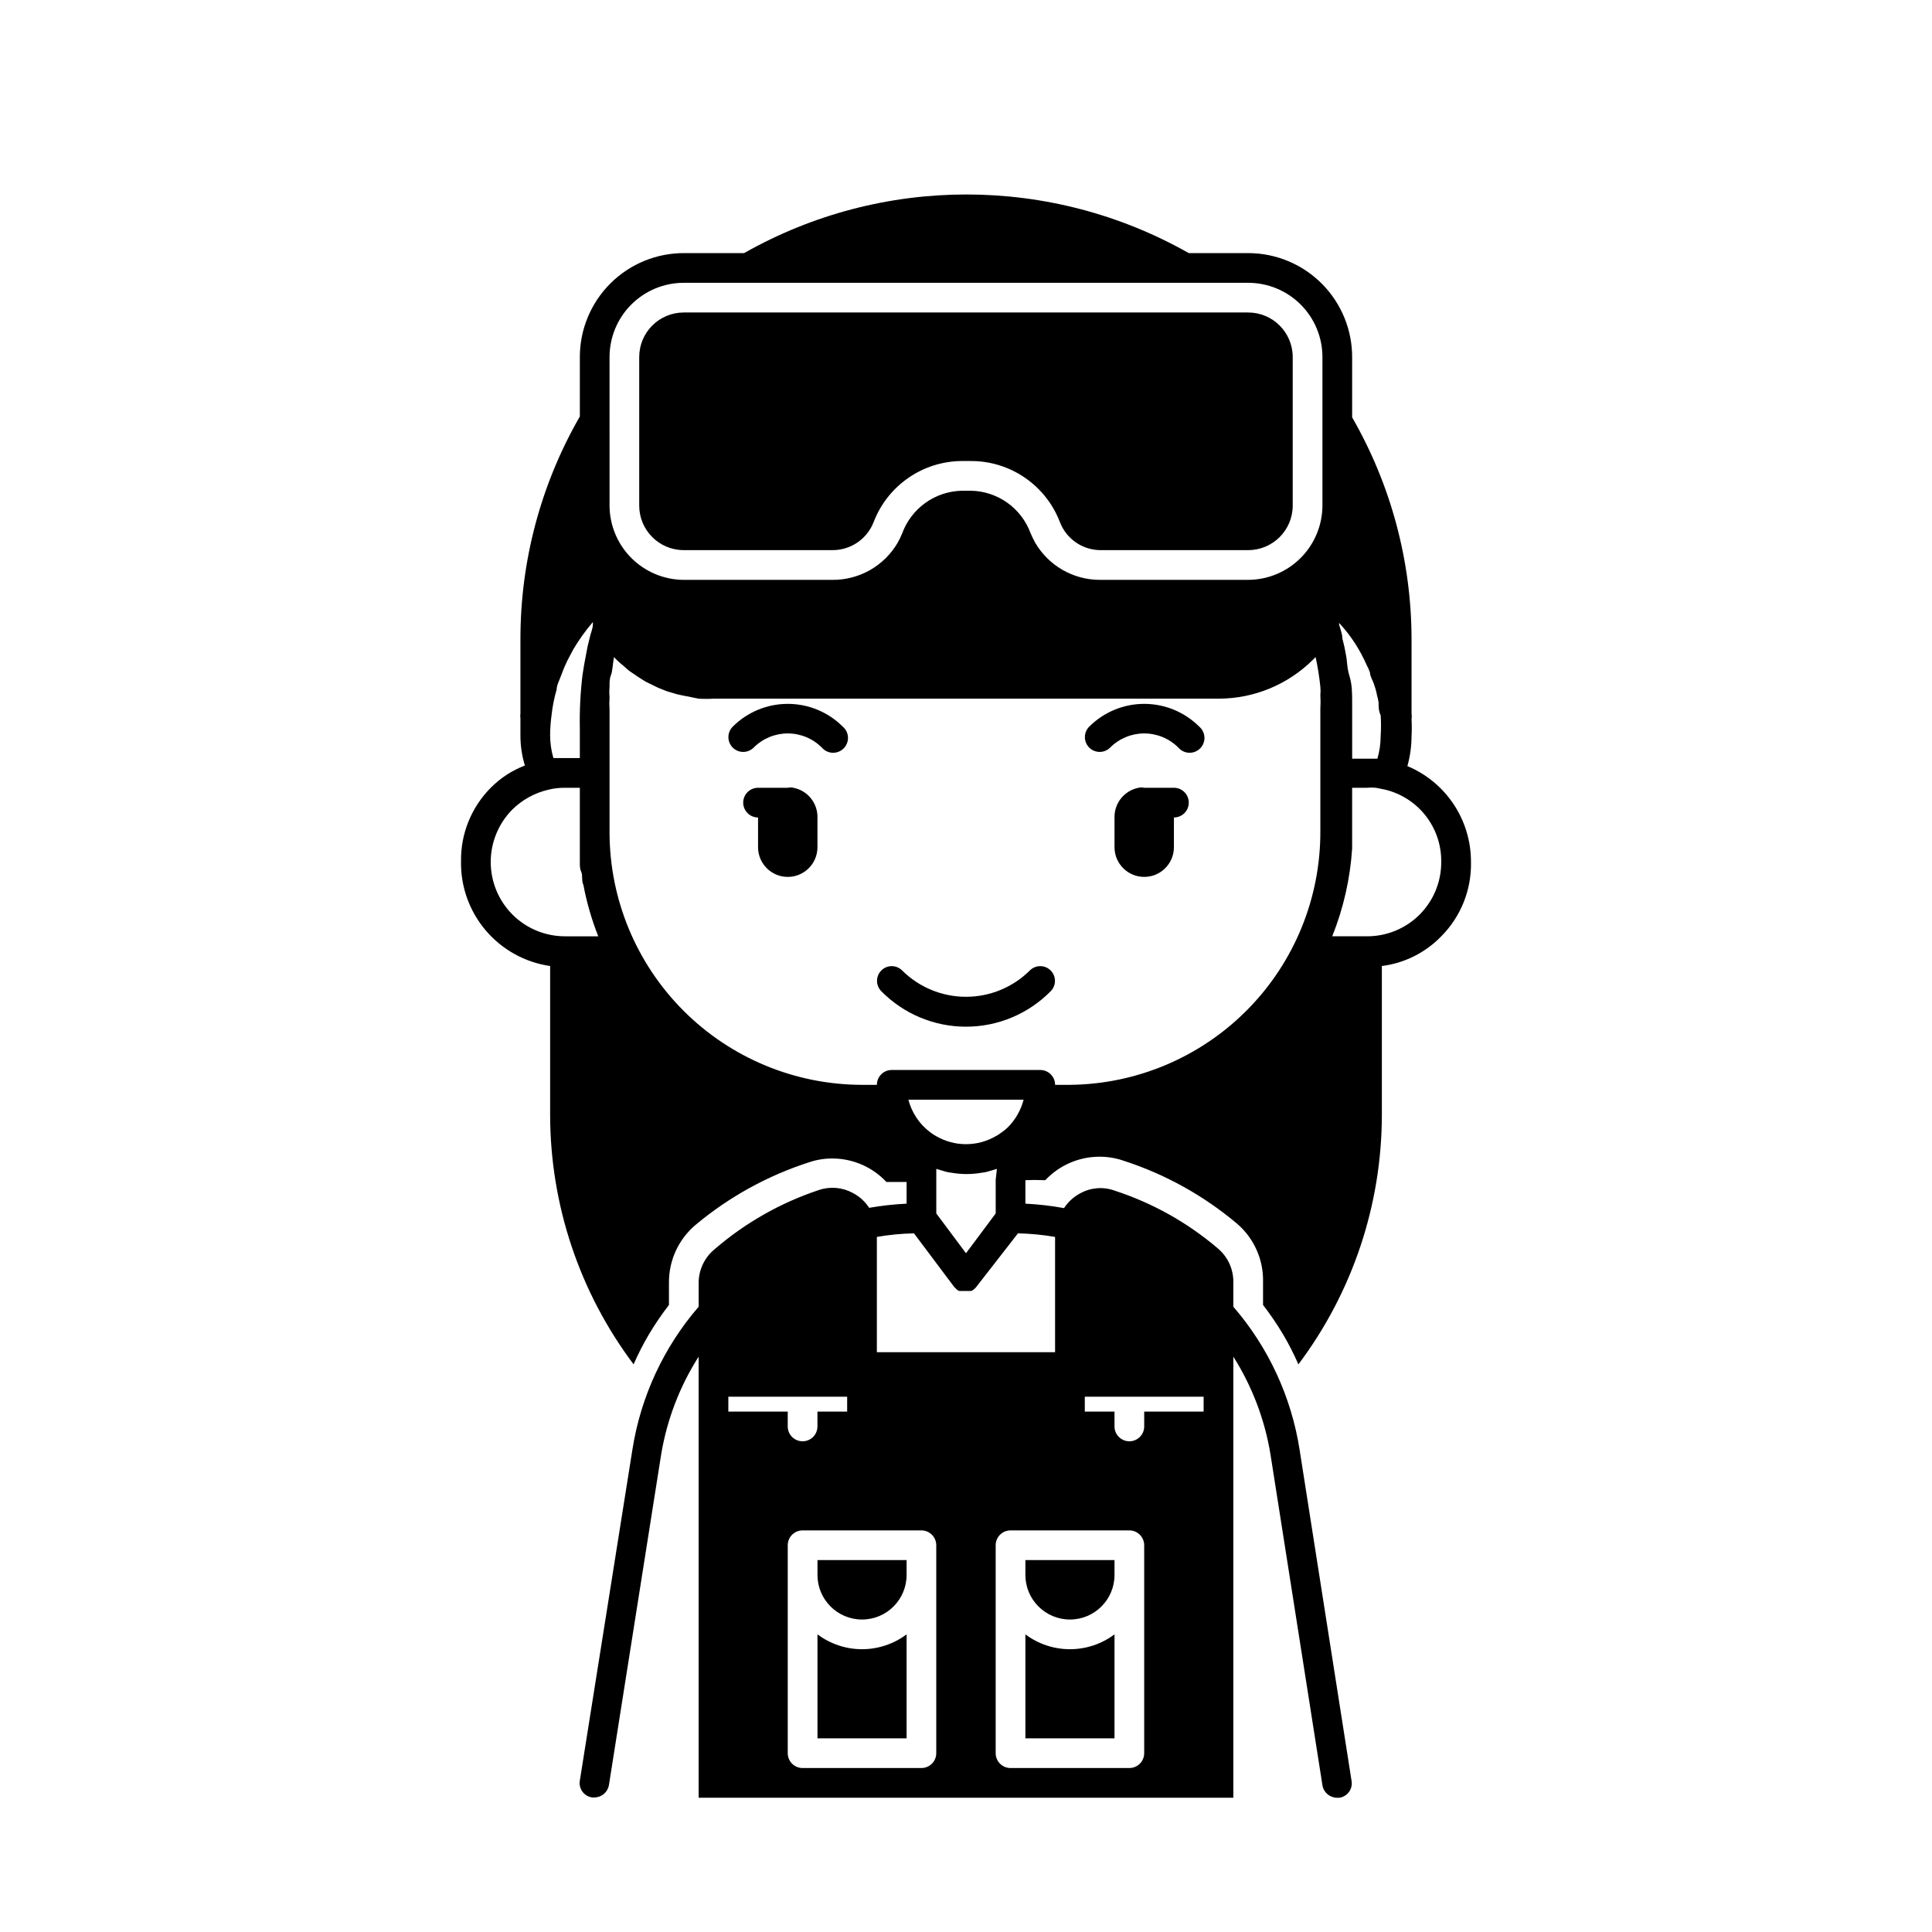
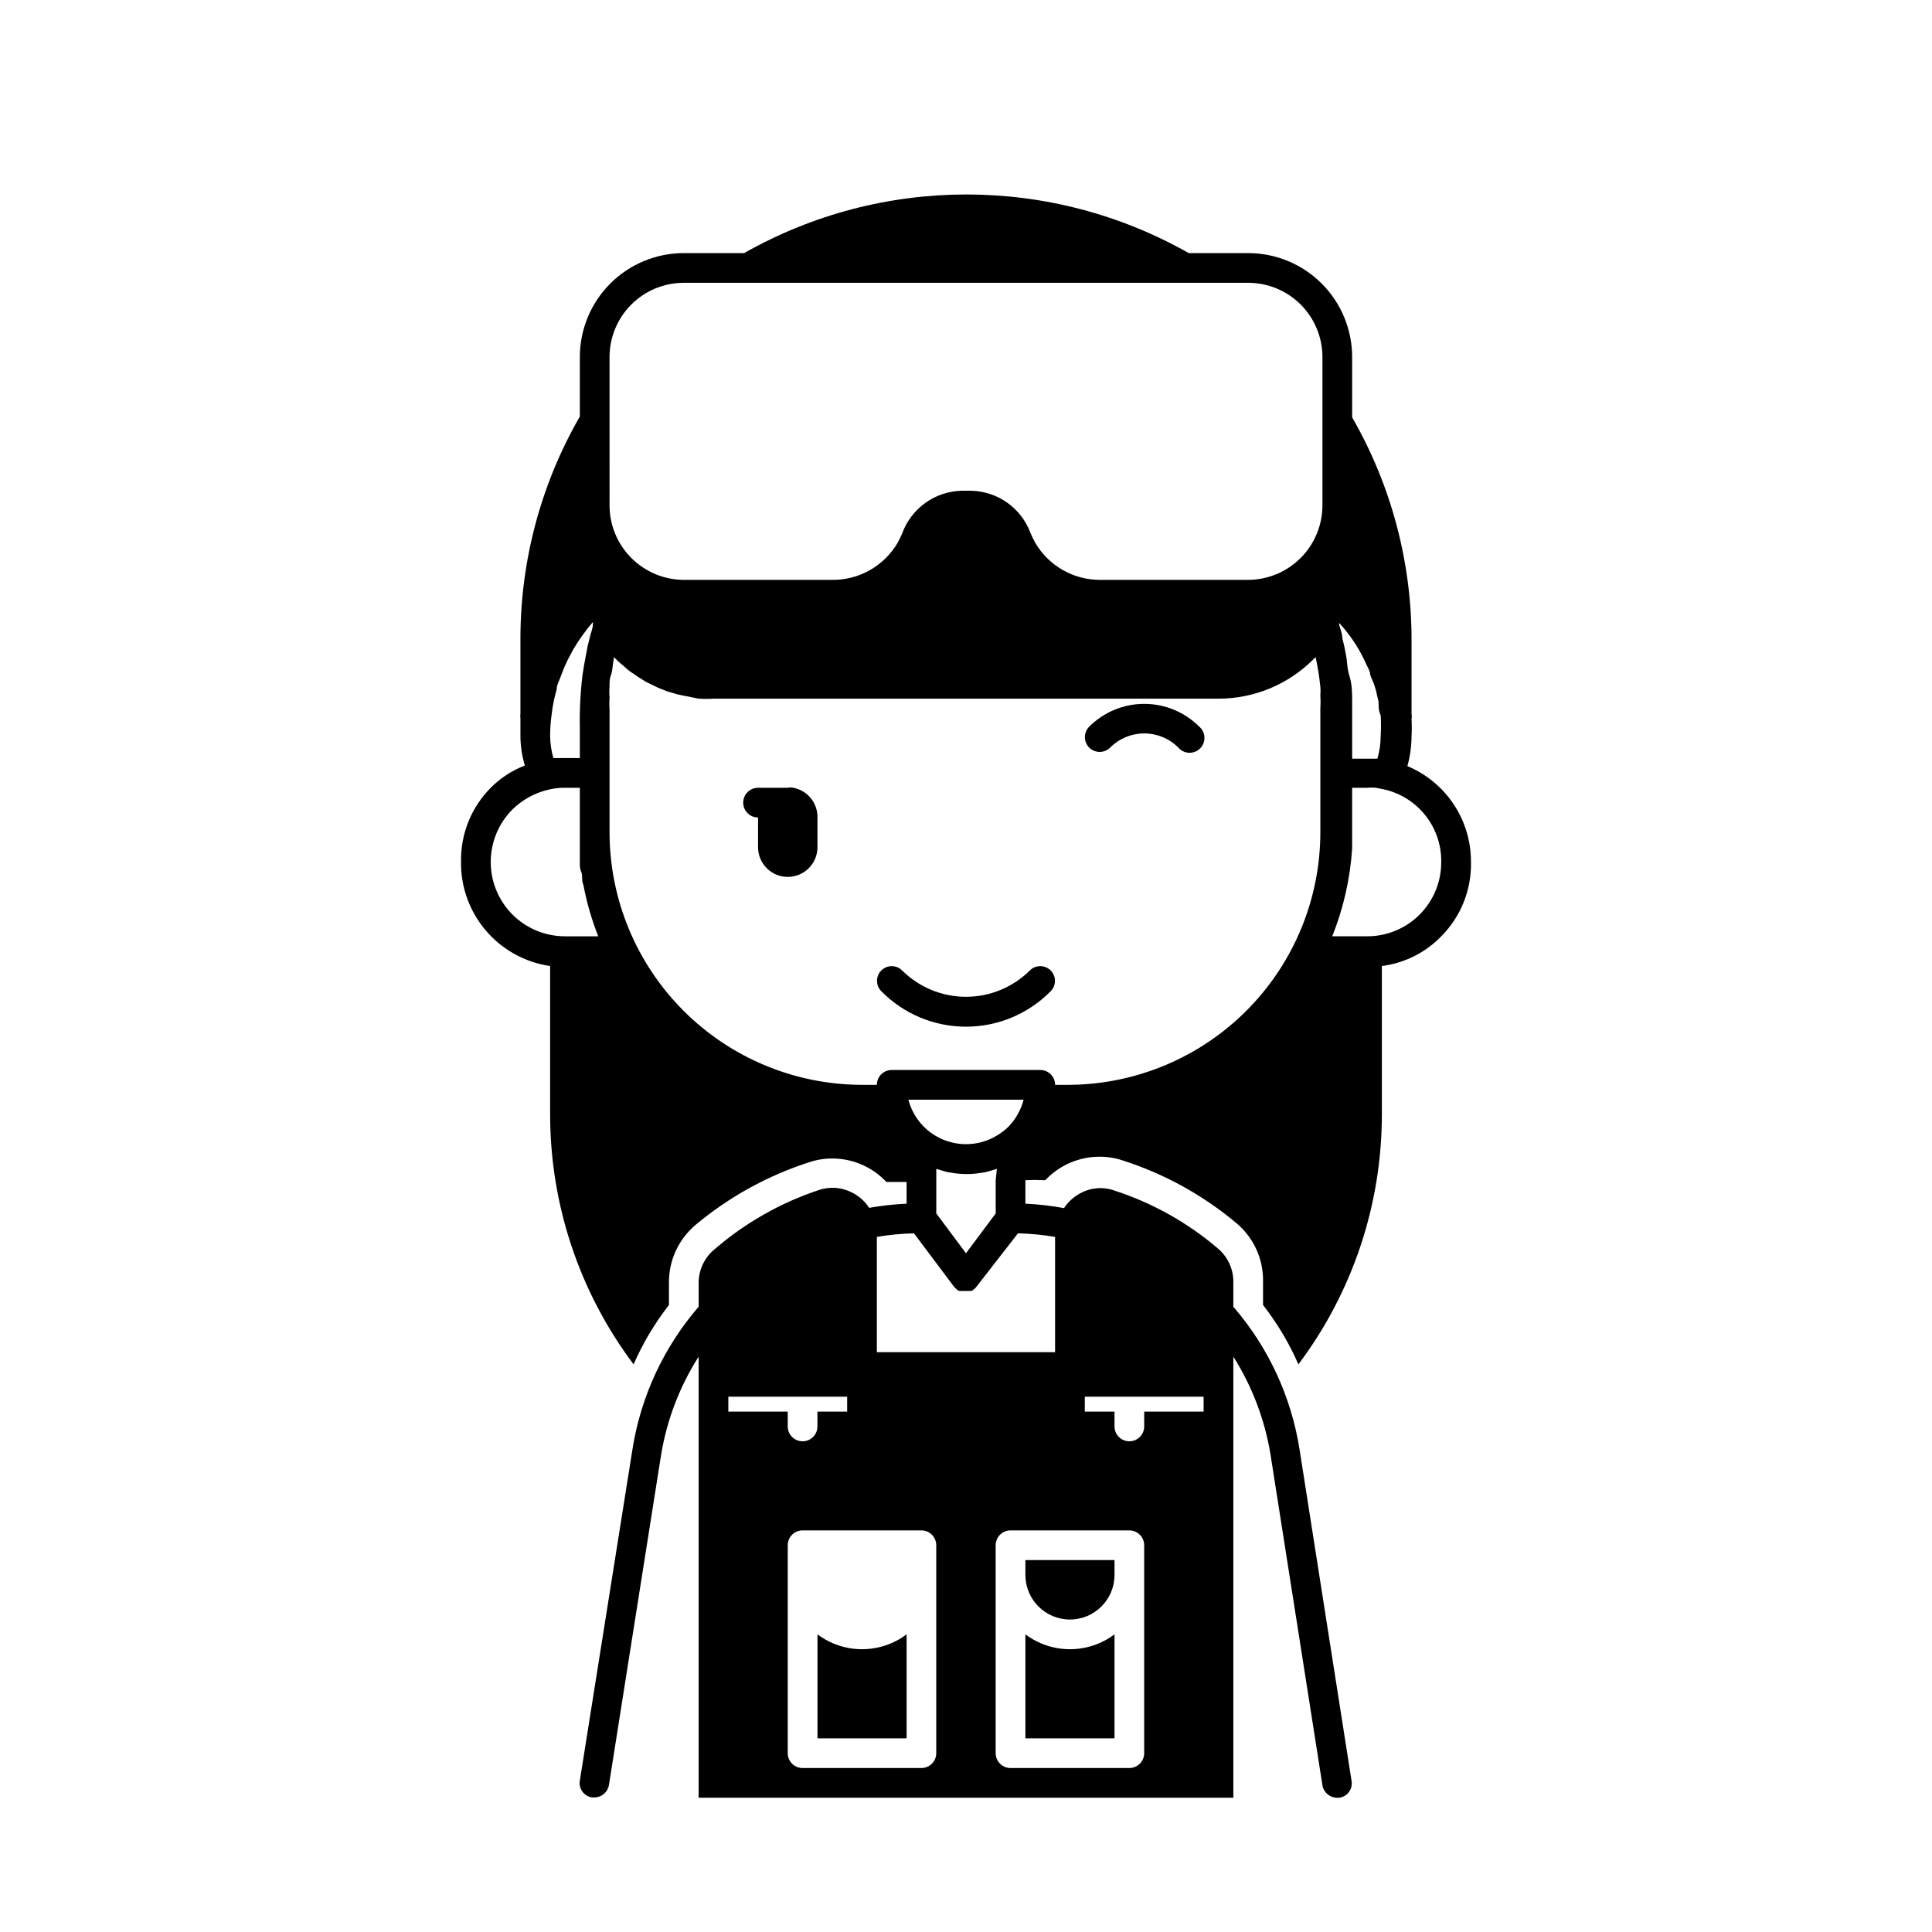
<svg xmlns="http://www.w3.org/2000/svg" fill="#000000" width="800px" height="800px" version="1.1" viewBox="144 144 512 512">
  <g>
    <path d="m416.92 401.18c-4.496 4.469-10.582 6.981-16.922 6.981-6.344 0-12.43-2.512-16.926-6.981-1.523-1.523-3.988-1.523-5.512 0-1.52 1.52-1.52 3.988 0 5.512 5.918 6.008 14 9.391 22.438 9.391 8.434 0 16.516-3.383 22.434-9.391 1.523-1.523 1.523-3.992 0-5.512-1.52-1.523-3.988-1.523-5.512 0z" />
-     <path d="m338.2 336.55c-0.746 0.738-1.164 1.746-1.164 2.793 0 1.051 0.418 2.055 1.164 2.797 1.531 1.5 3.981 1.5 5.512 0 2.394-2.414 5.652-3.773 9.051-3.773s6.66 1.359 9.055 3.773c0.719 0.824 1.75 1.316 2.848 1.352 1.094 0.031 2.156-0.391 2.926-1.172s1.18-1.848 1.129-2.941c-0.051-1.098-0.555-2.121-1.395-2.828-3.863-3.856-9.102-6.019-14.562-6.019s-10.695 2.164-14.562 6.019z" />
    <path d="m432.67 336.55c-0.746 0.738-1.164 1.746-1.164 2.793 0 1.051 0.418 2.055 1.164 2.797 1.531 1.5 3.981 1.5 5.512 0 2.391-2.414 5.652-3.773 9.051-3.773 3.398 0 6.66 1.359 9.055 3.773 0.719 0.824 1.75 1.316 2.844 1.352 1.098 0.031 2.156-0.391 2.93-1.172 0.77-0.781 1.176-1.848 1.129-2.941-0.051-1.098-0.555-2.121-1.395-2.828-3.867-3.856-9.102-6.019-14.562-6.019-5.461 0-10.695 2.164-14.562 6.019z" />
    <path d="m354.26 352.77c-0.492-0.117-1.004-0.117-1.496 0h-7.871c-2.176 0-3.938 1.762-3.938 3.938 0 2.172 1.762 3.934 3.938 3.934v7.875c0 4.348 3.523 7.871 7.871 7.871s7.871-3.523 7.871-7.871v-7.875c0.07-3.824-2.617-7.144-6.375-7.871z" />
    <path d="m533.82 372.45c0.027-5.43-1.559-10.746-4.559-15.273s-7.277-8.062-12.289-10.152c0.715-2.562 1.086-5.211 1.102-7.871 0.082-1.547 0.082-3.098 0-4.644 0.082-0.418 0.082-0.844 0-1.262v-19.836c-0.02-20.641-5.445-40.914-15.742-58.805v-15.742c0.062-7.348-2.812-14.418-7.988-19.637-5.172-5.219-12.215-8.152-19.566-8.152h-15.742c-36.551-20.715-81.293-20.715-117.84 0h-15.746c-7.348-0.062-14.414 2.812-19.633 7.984-5.219 5.176-8.156 12.219-8.152 19.566v15.746c-10.34 17.957-15.77 38.32-15.746 59.039v19.68c-0.074 0.391-0.074 0.793 0 1.18v4.723 0.004c0.004 2.664 0.402 5.32 1.18 7.871-3.402 1.301-6.488 3.312-9.051 5.902-5.129 5.16-7.969 12.168-7.871 19.445-0.129 6.715 2.203 13.242 6.551 18.359 4.348 5.117 10.418 8.469 17.062 9.43v39.359c0.008 23.883 7.769 47.113 22.121 66.203 1.18-2.703 2.519-5.332 4.016-7.871 1.621-2.731 3.41-5.359 5.352-7.875v-5.984 0.004c-0.02-5.852 2.547-11.41 7.008-15.195 8.922-7.473 19.219-13.141 30.305-16.688 1.957-0.645 4.004-0.961 6.062-0.945 5.406 0.023 10.559 2.273 14.25 6.219h0.473 4.879v5.75c-3.324 0.16-6.637 0.531-9.918 1.102-1.082-1.664-2.574-3.019-4.328-3.938-2.754-1.5-6.004-1.785-8.977-0.785-10.18 3.375-19.598 8.723-27.707 15.742-2.613 2.156-4.137 5.352-4.176 8.738v6.453c-9.277 10.73-15.359 23.852-17.555 37.867l-13.93 87.691c-0.184 1.027 0.059 2.082 0.664 2.926 0.609 0.844 1.531 1.41 2.562 1.562h0.629c1.922-0.012 3.551-1.41 3.856-3.305l13.855-87.695c1.543-9.184 4.914-17.965 9.918-25.82v116.9h141.7v-116.9c4.984 7.883 8.332 16.691 9.84 25.898l13.773 87.695c0.309 1.895 1.938 3.293 3.859 3.305h0.629c1.031-0.152 1.953-0.715 2.562-1.562 0.605-0.844 0.848-1.898 0.664-2.922l-13.773-87.773c-2.195-14.016-8.277-27.137-17.555-37.867v-6.453c0.059-3.496-1.477-6.828-4.172-9.055-8.02-6.828-17.301-12.016-27.316-15.27-2.981-1.078-6.277-0.816-9.055 0.707-1.754 0.922-3.242 2.277-4.328 3.938-3.383-0.621-6.801-1.016-10.234-1.18v-6.223c1.602-0.078 3.203-0.078 4.801 0h0.473c3.715-3.957 8.898-6.207 14.328-6.219 2.141-0.012 4.269 0.336 6.297 1.023 11.039 3.555 21.277 9.223 30.152 16.691 4.547 3.879 7.094 9.609 6.926 15.586v5.984-0.004c1.941 2.516 3.731 5.144 5.352 7.875 1.496 2.539 2.84 5.168 4.016 7.871 14.352-19.09 22.117-42.32 22.121-66.203v-39.359c5.992-0.758 11.543-3.535 15.742-7.875 5.191-5.215 8.031-12.32 7.875-19.68zm-106.27 59.043h-3.938c0-1.047-0.414-2.047-1.152-2.785-0.738-0.738-1.738-1.152-2.781-1.152h-39.359c-2.176 0-3.938 1.762-3.938 3.938h-3.938c-17.738-0.023-34.746-7.078-47.289-19.621-12.543-12.547-19.602-29.555-19.621-47.293v-27.551-4.961c-0.078-1.102-0.078-2.203 0-3.305-0.082-0.891-0.082-1.789 0-2.676v-0.395c0-0.945 0-1.891 0.395-2.832 0.395-0.945 0.473-3.148 0.789-4.723l-0.004-0.004c0.703 0.77 1.465 1.48 2.281 2.125l0.629 0.551h0.004c0.652 0.621 1.363 1.172 2.125 1.656l1.496 1.023 1.891 1.18 3.227 1.574 2.363 0.945 1.34 0.395-0.004-0.004c0.898 0.312 1.82 0.547 2.754 0.711l4.328 0.863c1.34 0.082 2.68 0.082 4.016 0h133.82c9.391-0.016 18.391-3.75 25.035-10.391l0.629-0.629c0.566 2.598 0.988 5.227 1.258 7.871 0.078 0.734 0.078 1.473 0 2.207 0.078 1.203 0.078 2.414 0 3.621v4.879 27.551c0.066 17.699-6.879 34.707-19.312 47.301-12.434 12.598-29.348 19.762-47.047 19.93zm-19.68 25.188v8.895l-7.871 10.547-7.871-10.547v-11.809l1.891 0.551-0.004 0.004c0.715 0.238 1.453 0.398 2.203 0.473 2.606 0.453 5.269 0.453 7.875 0 0.75-0.074 1.488-0.234 2.203-0.473l1.891-0.551zm3.305-14.012c-0.527 0.531-1.109 1.004-1.73 1.418-0.496 0.387-1.02 0.727-1.574 1.023-4.871 2.812-10.875 2.812-15.746 0-0.551-0.297-1.078-0.637-1.574-1.023-2.867-2.141-4.922-5.195-5.824-8.66h30.543c-0.711 2.731-2.121 5.227-4.094 7.242zm-120.52-97.77c-0.574-1.969-0.863-4.012-0.867-6.062 0.012-1.816 0.145-3.633 0.395-5.43 0.25-2.266 0.695-4.504 1.34-6.691 0-1.102 0.629-2.203 1.023-3.305l0.945-2.441c0.395-0.789 0.707-1.652 1.102-2.363l1.34-2.519h-0.004c1.516-2.562 3.254-4.984 5.195-7.242v0.551c0 1.258-0.629 2.441-0.867 3.699h0.004c-0.391 1.426-0.707 2.871-0.945 4.332-0.367 1.836-0.684 3.648-0.945 5.434v-0.004c-0.566 4.703-0.805 9.438-0.707 14.172v7.871zm211.68-14.801c0-2.363 0-4.644-0.707-6.926-0.707-2.281-0.551-3.777-0.945-5.668-0.242-1.457-0.559-2.902-0.945-4.328 0-1.258-0.551-2.441-0.867-3.699v-0.395c2.316 2.488 4.301 5.266 5.902 8.266 0.551 1.023 1.023 2.047 1.496 3.07 0.312 0.582 0.574 1.188 0.789 1.809 0 1.023 0.789 2.125 1.102 3.227 0.344 0.949 0.609 1.922 0.789 2.914 0.176 0.594 0.305 1.199 0.391 1.809 0 1.102 0 2.203 0.551 3.387 0.121 1.809 0.121 3.625 0 5.434 0 2.051-0.293 4.09-0.863 6.059h-6.691v-8.027-6.93zm-196.8-91.473c0-5.219 2.074-10.223 5.762-13.914 3.691-3.691 8.699-5.766 13.918-5.766h149.57-0.004c5.223 0 10.227 2.074 13.918 5.766 3.691 3.691 5.762 8.695 5.762 13.914v39.359c-0.02 5.215-2.098 10.207-5.785 13.895s-8.68 5.766-13.895 5.789h-39.359c-7.035-0.02-13.535-3.766-17.082-9.844-0.465-0.84-0.887-1.707-1.258-2.598-1.199-3.227-3.344-6.019-6.152-8.012-2.809-1.992-6.148-3.098-9.594-3.164h-2.519c-3.457 0.09-6.809 1.219-9.617 3.242-2.809 2.023-4.941 4.84-6.125 8.094-0.348 0.836-0.742 1.648-1.18 2.438-1.766 3.023-4.293 5.523-7.336 7.254-3.043 1.727-6.484 2.621-9.984 2.59h-39.359c-5.215-0.023-10.207-2.102-13.895-5.789-3.684-3.688-5.766-8.68-5.785-13.895zm-7.871 33.852c-4.891 12.289-7.555 25.352-7.875 38.57 0.32-13.219 2.984-26.281 7.875-38.57zm-23.617 99.973c0-5.219 2.066-10.23 5.746-13.934 2.594-2.547 5.832-4.344 9.367-5.195 1.492-0.387 3.027-0.57 4.566-0.551h3.938v11.809 4.328 3.543c0 1.18 0 1.812 0.395 2.676 0.395 0.867 0 2.281 0.551 3.387h-0.004c0.879 4.652 2.195 9.215 3.938 13.617h-8.816c-5.219 0-10.227-2.07-13.918-5.762-3.688-3.691-5.762-8.699-5.762-13.918zm173.18 149.57c0 2.172-1.762 3.934-3.938 3.934-2.172 0-3.934-1.762-3.934-3.934v-3.938h-7.871v-3.938h31.488v3.938h-15.746zm-110.21-3.938v-3.938h31.488v3.938h-7.875v3.938c0 2.172-1.762 3.934-3.934 3.934-2.176 0-3.938-1.762-3.938-3.934v-3.938zm19.68 94.465c-2.176 0-3.938-1.762-3.938-3.938v-55.105 0.004c0-2.176 1.762-3.938 3.938-3.938h31.488c1.043 0 2.043 0.414 2.781 1.152 0.738 0.738 1.152 1.742 1.152 2.785v55.105-0.004c0 1.047-0.414 2.047-1.152 2.785-0.738 0.738-1.738 1.152-2.781 1.152zm55.105 0h-0.004c-2.172 0-3.934-1.762-3.934-3.938v-55.105 0.004c0-2.176 1.762-3.938 3.934-3.938h31.488c1.047 0 2.047 0.414 2.785 1.152s1.152 1.742 1.152 2.785v55.105-0.004c0 1.047-0.414 2.047-1.152 2.785s-1.738 1.152-2.785 1.152zm11.805-140.75v30.543h-47.23v-30.543c3.25-0.57 6.539-0.883 9.84-0.945l10.629 14.168 0.629 0.629c0.211 0.23 0.484 0.395 0.785 0.473h0.867 0.395 1.812-0.004c0.301-0.078 0.574-0.242 0.789-0.473 0.246-0.168 0.461-0.379 0.629-0.629l11.02-14.168c3.301 0.066 6.59 0.383 9.84 0.945zm82.656-79.668h-9.207c2.969-7.414 4.75-15.25 5.273-23.223v-4.328-11.809h3.938-0.004c0.785-0.078 1.578-0.078 2.363 0l2.363 0.473h-0.004c4.309 1.02 8.141 3.481 10.859 6.973 2.719 3.492 4.164 7.809 4.098 12.234 0.023 5.227-2.043 10.246-5.738 13.941-3.695 3.695-8.715 5.762-13.941 5.738z" />
-     <path d="m325.21 289.79h39.359c4.828 0.039 9.18-2.902 10.941-7.398 1.801-4.719 4.977-8.789 9.117-11.68 4.141-2.894 9.055-4.473 14.105-4.535h2.519c5.109-0.023 10.102 1.508 14.32 4.391 4.219 2.883 7.461 6.977 9.297 11.746 1.664 4.406 5.836 7.363 10.547 7.477h39.359c6.523 0 11.809-5.285 11.809-11.809v-39.359c0-6.519-5.285-11.809-11.809-11.809h-149.57 0.004c-6.523 0-11.809 5.289-11.809 11.809v39.359c0 6.523 5.285 11.809 11.809 11.809z" />
    <path d="m360.64 577.12v27.555h23.617v-27.555c-3.406 2.559-7.551 3.938-11.809 3.938-4.258 0-8.398-1.379-11.809-3.938z" />
    <path d="m415.74 577.12v27.555h23.617v-27.555c-3.406 2.559-7.551 3.938-11.809 3.938-4.258 0-8.402-1.379-11.809-3.938z" />
-     <path d="m360.64 561.38c0 6.519 5.289 11.809 11.809 11.809 6.523 0 11.809-5.289 11.809-11.809v-3.938h-23.617z" />
    <path d="m415.74 561.38c0 6.519 5.285 11.809 11.809 11.809 6.519 0 11.809-5.289 11.809-11.809v-3.938h-23.617z" />
-     <path d="m455.1 352.77h-7.871c-0.492-0.117-1.004-0.117-1.496 0-3.754 0.727-6.445 4.047-6.375 7.871v7.875c0 4.348 3.523 7.871 7.871 7.871 4.348 0 7.871-3.523 7.871-7.871v-7.875c2.176 0 3.938-1.762 3.938-3.934 0-2.176-1.762-3.938-3.938-3.938z" />
  </g>
</svg>